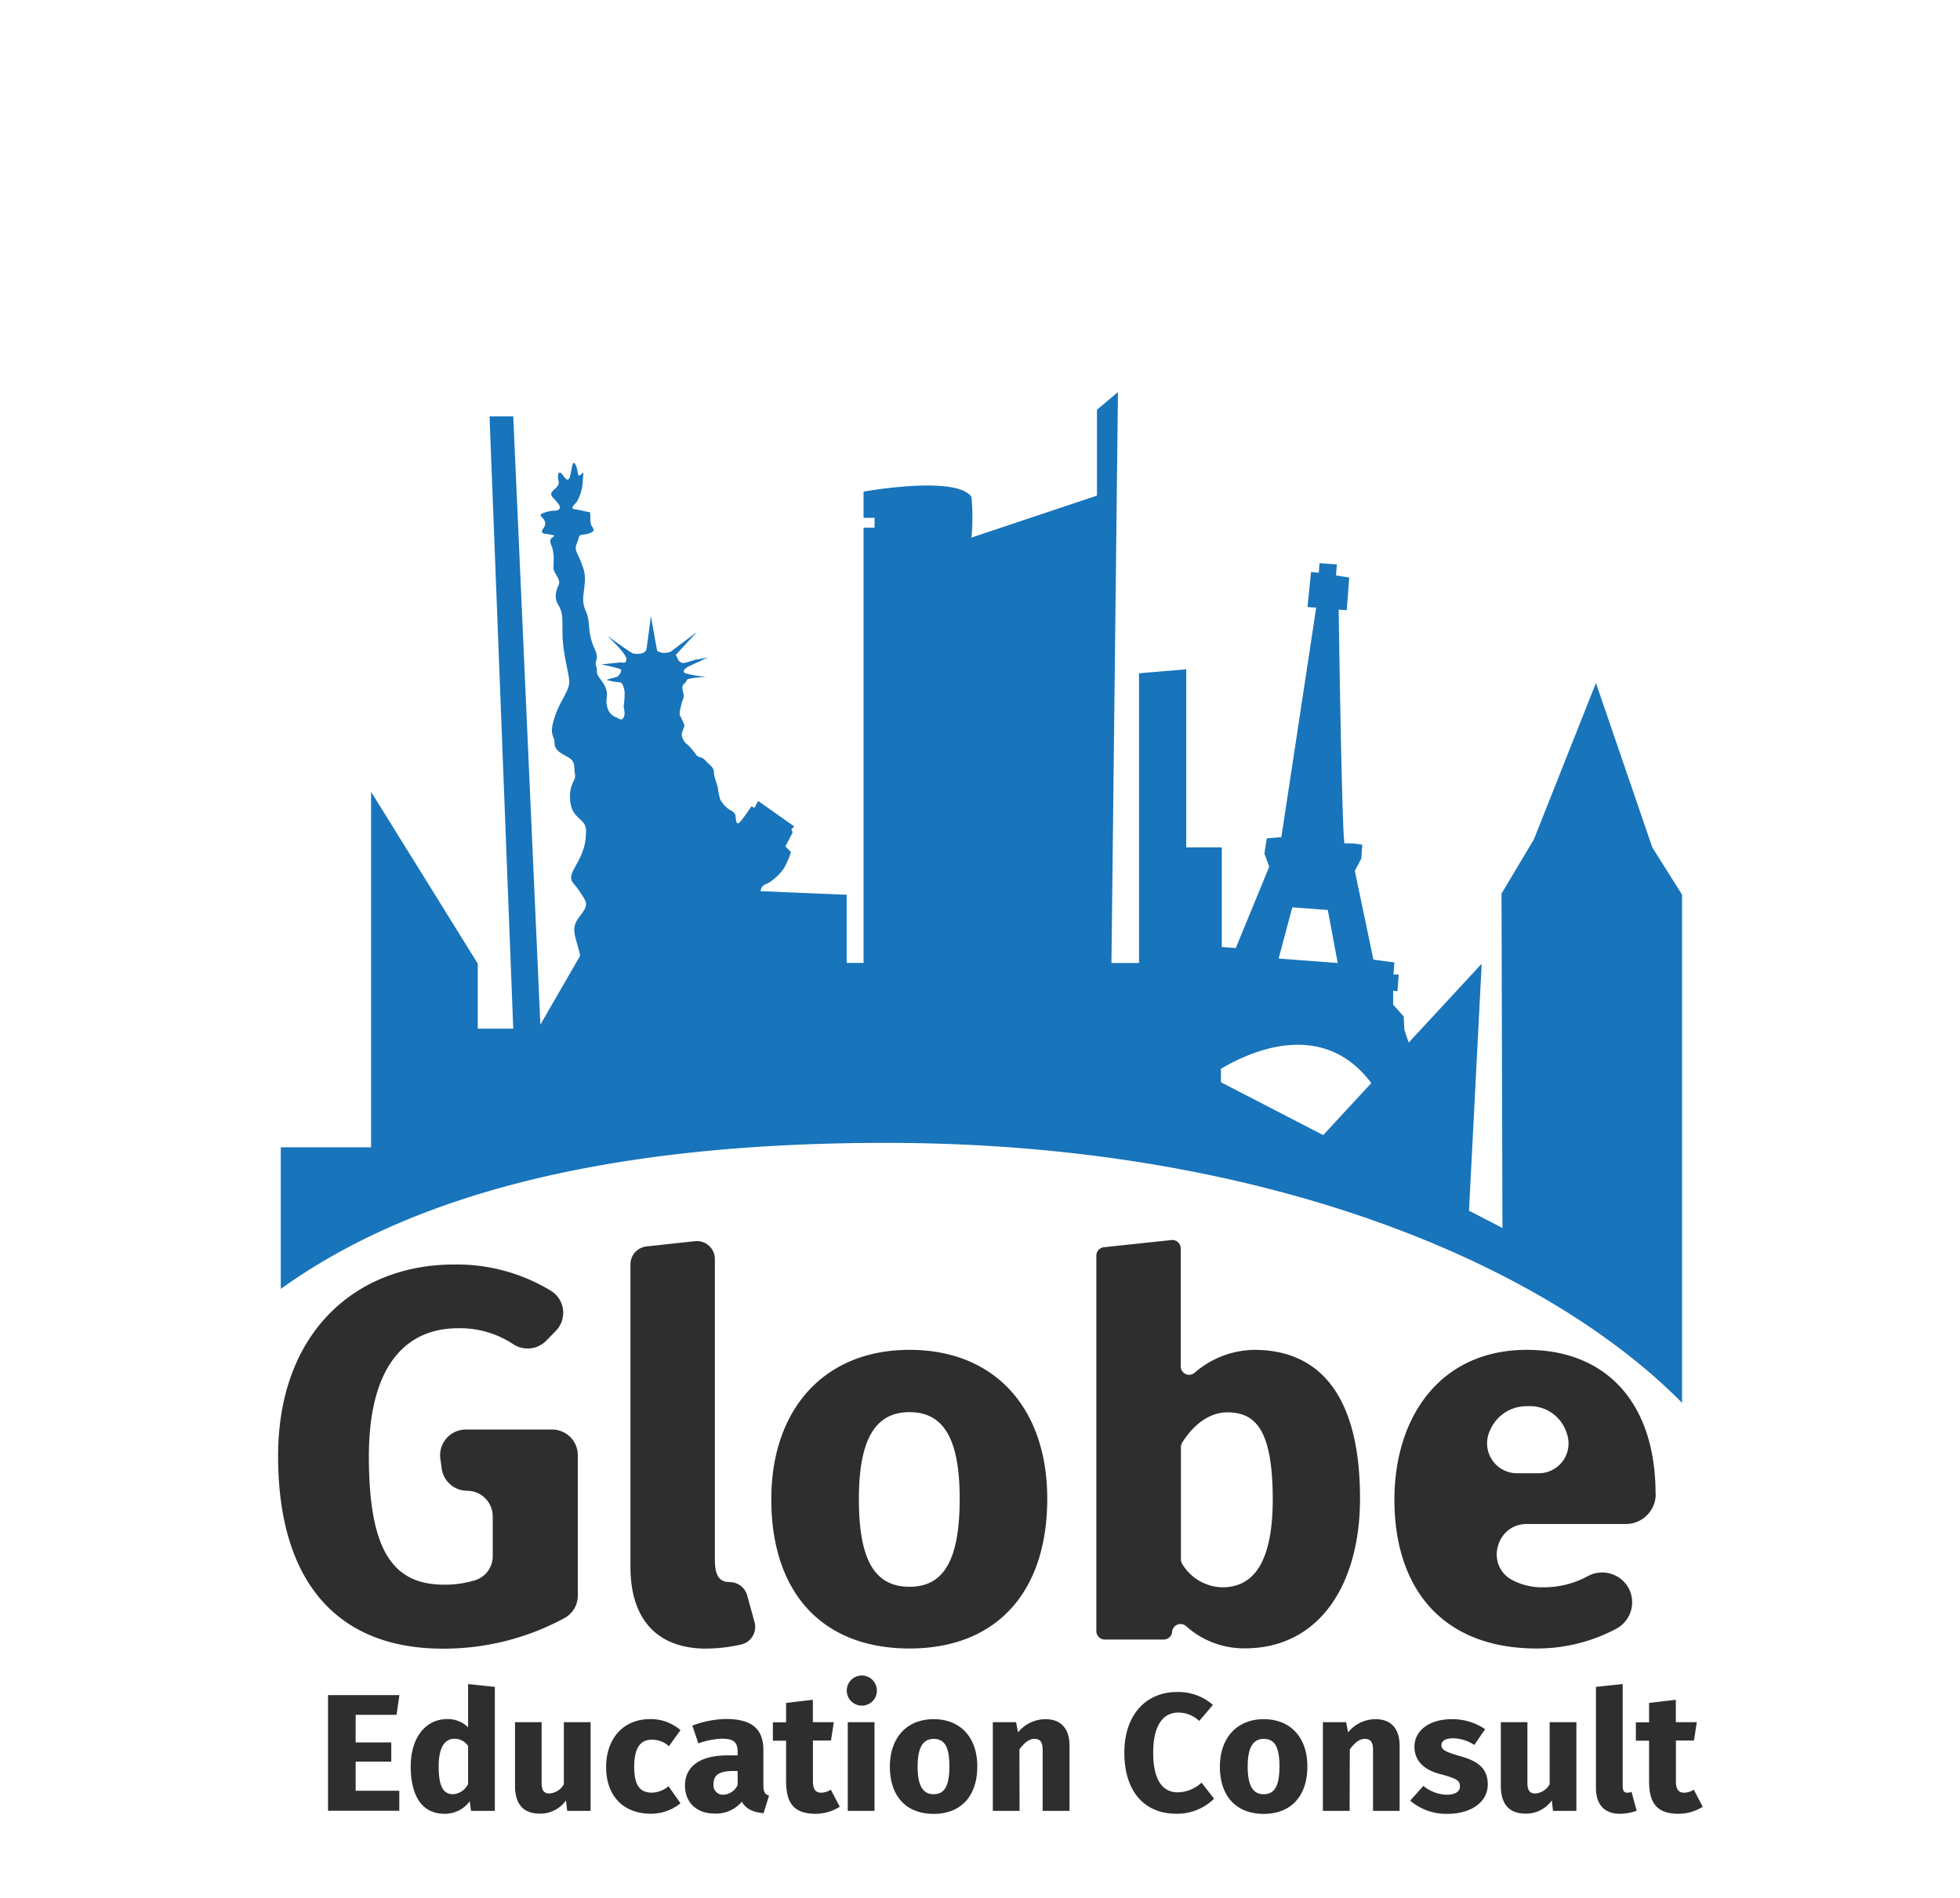
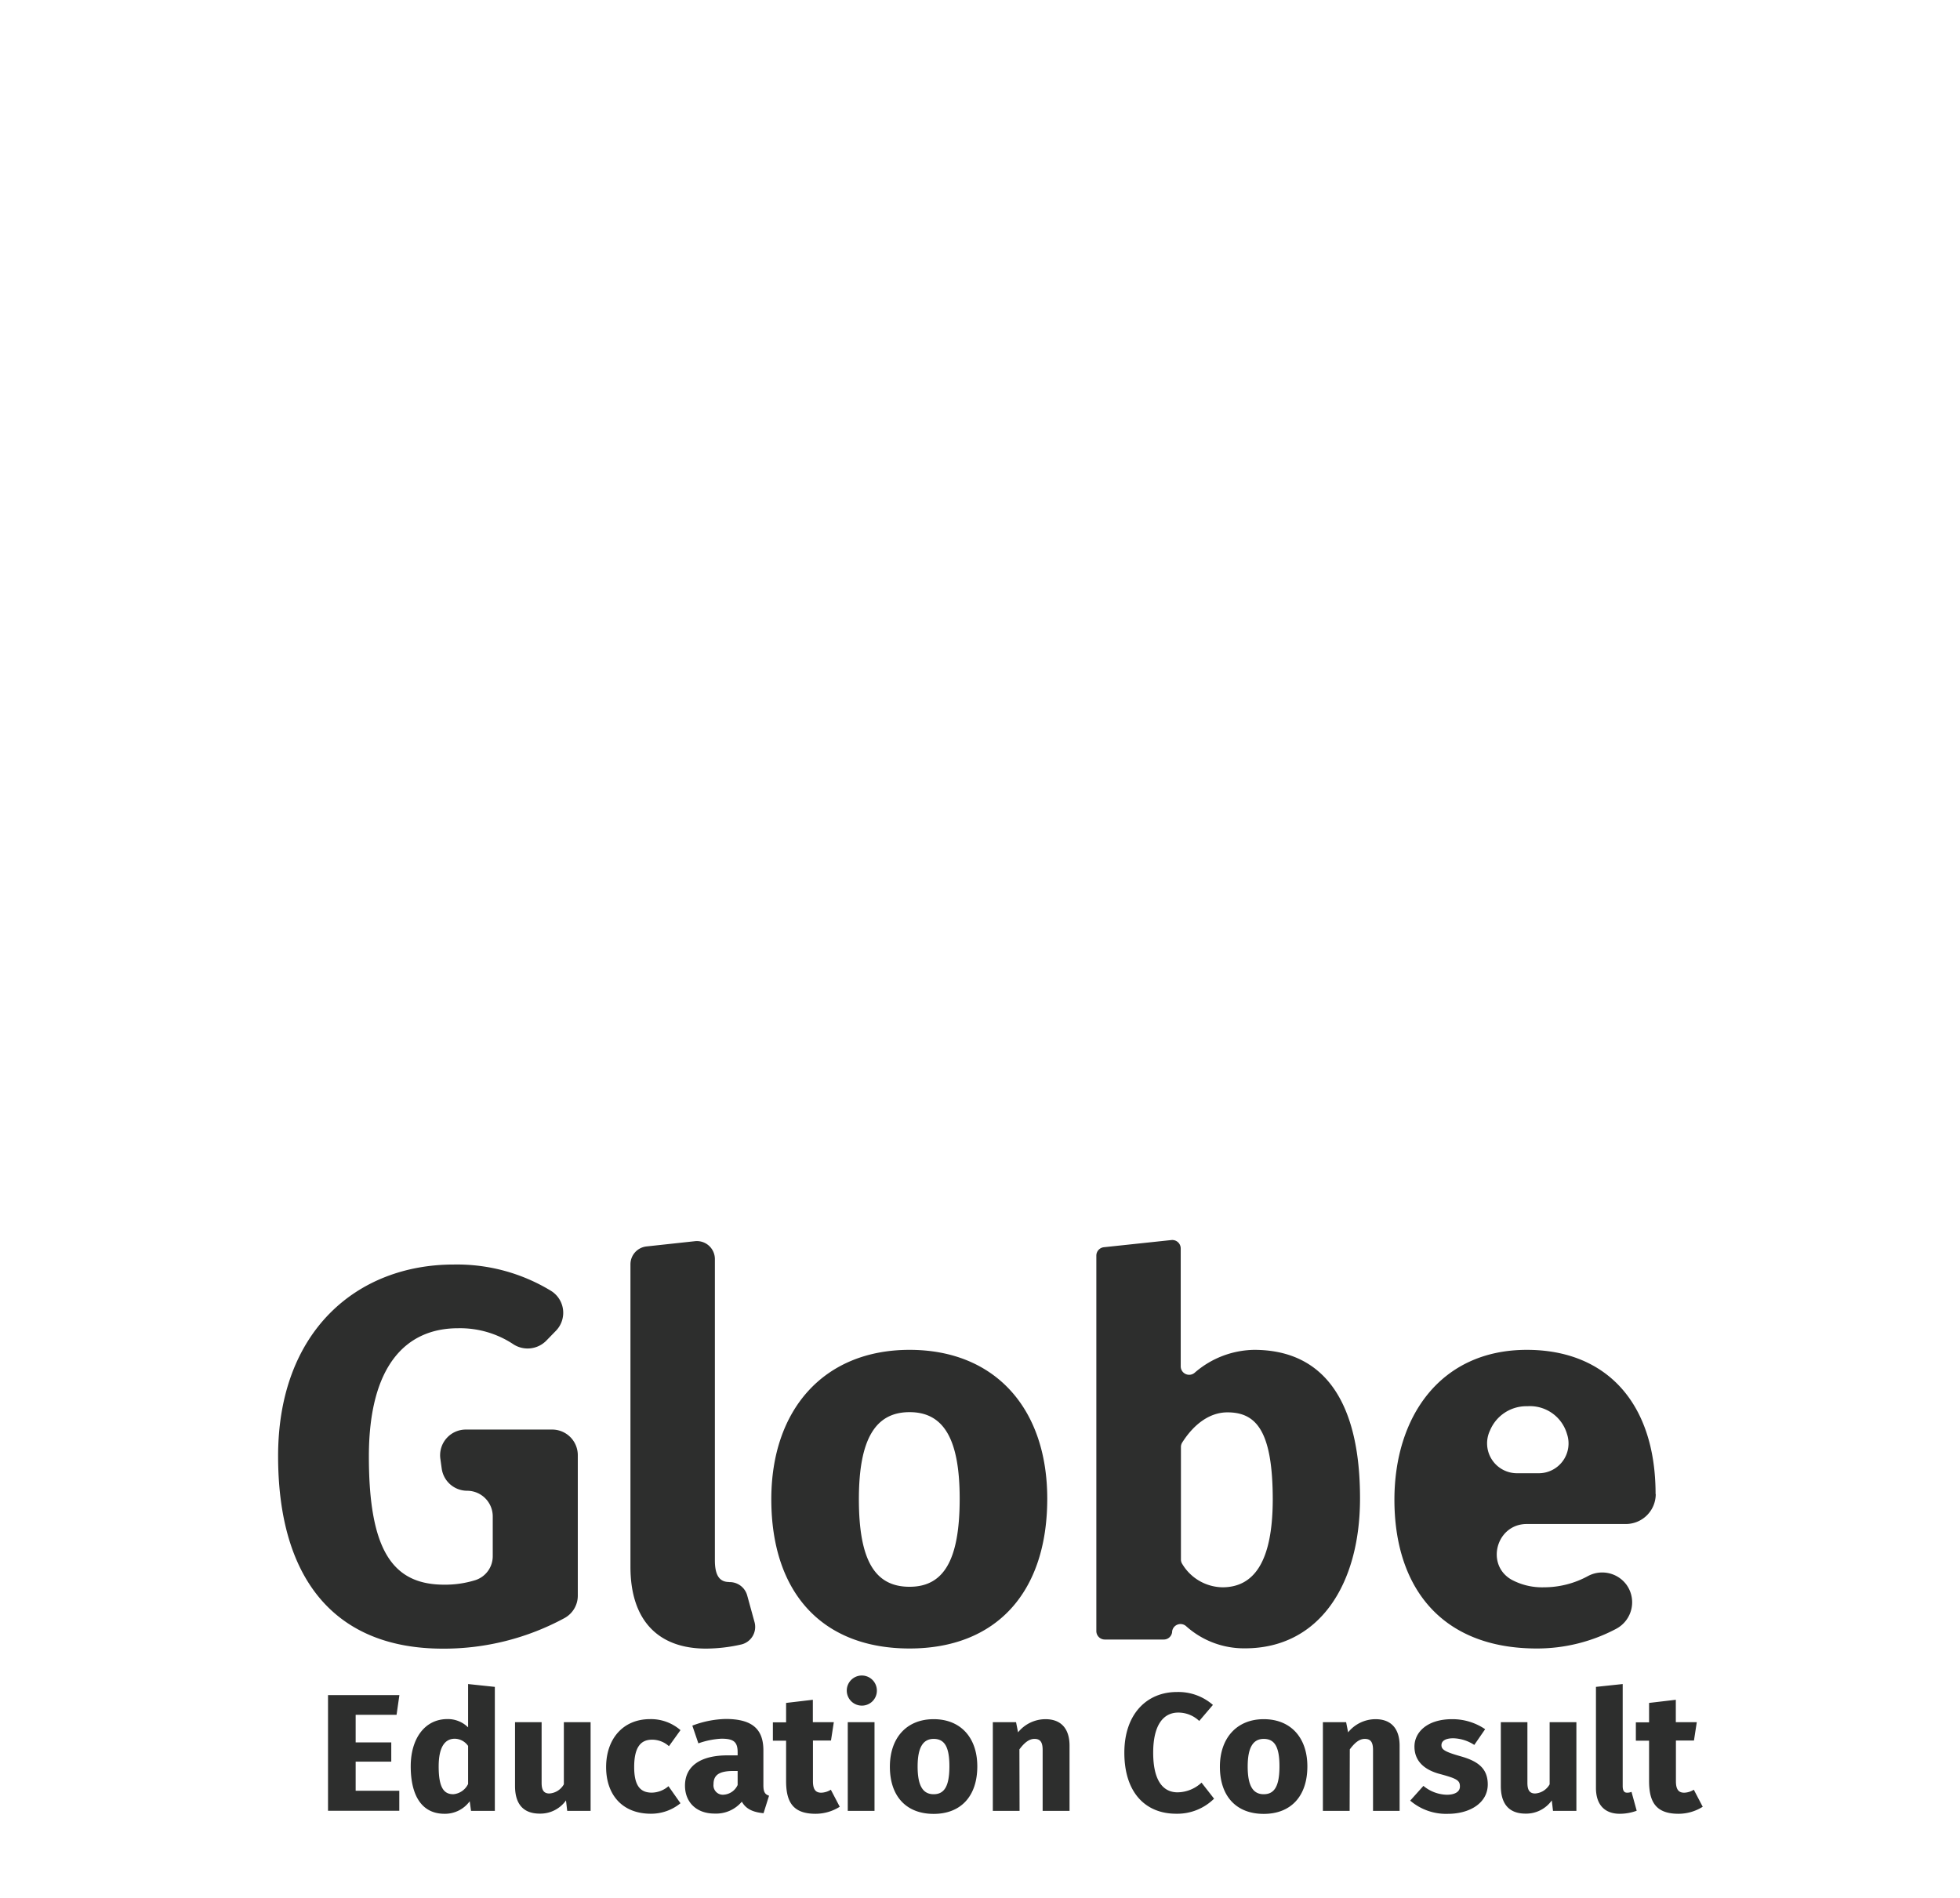
<svg xmlns="http://www.w3.org/2000/svg" viewBox="-11.89 0 361.79 361.94" width="2500" height="2421">
  <path d="M1.6 289.4h348.3v43.29H1.6zM214.95 203.81v2.57l19.5 10.08 9.17-9.92c-7.96-10.6-19.85-7.92-28.67-2.73zM235.33 173.53l-6.77-.51-2.57 9.77 11.23.85z" fill="none" />
-   <path d="M286.46 48.14C262.77 5.75 184.14 0 157.11 0 61.47 0-11.89 322.07 1.6 289.41c6.77-16.39 17.24-31.52 34.07-43.62v-27H53v-67.8l20.34 32.76v12.44h6.77L75.59 79.43h4.52l5.17 116 7.59-13.14c-.76-3.67-2-5.07-.12-7.47s1.39-2.66 0-4.82-2.41-1.9-.76-4.81 2-4.31 2-6.71-2.66-2.16-3-5.58 1.15-3.93.9-5.19.1-2.28-.9-3-3-1.27-3-2.92-1.14-1.39 0-4.94 3-5.19 2.78-7.22-1.19-5.38-1.26-8.36.07-3.61-.31-4.81-1.14-1.52-.95-3.23 1.14-1.65.25-3.23-.7-1.2-.7-2.79a7.79 7.79 0 0 0-.31-2.91c-.26-.63-.57-1.33 0-1.71s.63-.44-.32-.63-1.52-.07-1.58-.57.82-.89.57-1.84-1.28-1.08-.58-1.58a6.64 6.64 0 0 1 2.67-.57c.38-.07 1.2-.32.44-1.33s-1.71-1.52-1.2-2.22 1.52-1.08 1.26-2.09-.06-1.9.45-1.52 1.2 2 1.64.89.45-3.61 1.08-2.6.38 2.6 1 2.09.64-1.08.45 1.08a8.6 8.6 0 0 1-1.08 3.92c-.38.57-1.52 1.4-.44 1.52s2.4.57 2.66.51.31.25.31 1.46.32 1.07.51 1.64.13.64-.76 1-1.84-.07-2 .88-.82 1.65-.38 2.66.64 1.33 1.08 2.54a7.12 7.12 0 0 1 .44 3.67c-.12 1.84-.63 3.17.19 4.94s.51 3.17 1 5.26 1.45 2.85 1.07 4.18.18 1.14.09 2 .42 1.21 1.18 2.41a3.79 3.79 0 0 1 .7 2.79 4.09 4.09 0 0 0 .38 2.53 2.64 2.64 0 0 0 1.58 1.27c.32.12.89.76 1.27-.07s0-1.58 0-2.15a15.33 15.33 0 0 0 .17-2.85c-.17-.7-.36-1.71-.93-1.65a12.22 12.22 0 0 1-2.54-.5l2.09-.57s1.27-1.21.45-1.52a35 35 0 0 0-3.55-.83s3.36-.38 3.74-.38 1.2.32 1.07-.76-3.72-4.36-3.72-4.36 4.56 3.36 5 3.42a3.59 3.59 0 0 0 1.46 0 1.33 1.33 0 0 0 1-.63c.13-.32.89-6.52.89-6.52l1.2 6.65a4.35 4.35 0 0 0 .95.38 4.47 4.47 0 0 0 1.58-.19l5.07-3.8-4.15 4.39a10.66 10.66 0 0 1 .5 1 1.17 1.17 0 0 0 1.33.5c.76-.19 2-.63 2.22-.63s2.09-.38 2.09-.38l-3.8 1.77s-.95.51-.82 1 4.24.95 4.24.95-3.55.12-3.67.63-.83.76-.83 1.33a10 10 0 0 0 .26 1.52c.06.51-.38 1.27-.45 1.71s-.5 1.71-.25 2.22a10.37 10.37 0 0 1 .82 1.77c.07.38-.5 1.2-.5 1.9a2.77 2.77 0 0 0 1.2 1.9 14.94 14.94 0 0 1 1.65 2c.38.45 1 .19 1.71 1s1.58 1.2 1.58 2.21.76 2.54.76 3.11a15.5 15.5 0 0 0 .44 2.09 6.37 6.37 0 0 0 1.71 1.9c.32.13 1.14.57 1.21 1.2s.06 1.59.57 1.4 2.47-3.23 2.47-3.23l.57.31.69-1.33 6.91 4.88-.57.51.25.63-1.39 2.66 1.07 1.08a15.86 15.86 0 0 1-1.39 3.16 10.46 10.46 0 0 1-2.91 2.73c-.64.25-1.08.44-1.33.95a2.86 2.86 0 0 0-.18.61l16.24.68v13h3.22v-83h2.1V98.8h-2.1v-5s17.64-3.15 20.58 1a42.2 42.2 0 0 1 0 7.76l23.93-8V78.17l4-3.36-1.24 108.87h5.26v-55.29l9-.75v33.9h6.85v19l2.67.2 6.38-15.51-.92-2.51.45-2.9 2.78-.23s6.51-42.84 6.64-43.78a14 14 0 0 1-1.65-.12l.67-6.65 1.48.12.14-1.82 3.3.25-.16 2.09 2.52.41-.47 6.22-1.54-.11s.59 41.88 1.1 44.58a15 15 0 0 1 3.41.26l-.2 2.64-1.23 2.34 3.54 16.92 4 .53-.17 2.31h1l-.24 3.2-.82-.12v2.66l2 2.25.14 2.56.82 2.43 13.92-15.07-2.26 47.15 6.38 3.3 3.57-100.47 19.59 35.94 11.09 1v96.85c9.09 9.2 15 18.89 17.27 28.34 16.01 66.14 26.43-140.07-33.69-247.66z" fill="none" />
-   <path d="M302.88 251.84v-81.23l-5.67-9-10.75-31.36-11.84 29.83-6.17 10.33.18 63.76-6.38-3.3 2.42-47.09-13.92 15.04-.82-2.43-.14-2.56-2-2.25v-2.66l.82.12.24-3.2h-1l.17-2.31-4-.53-3.54-16.93 1.23-2.34.2-2.64a15 15 0 0 0-3.41-.26c-.51-2.7-1.1-44.58-1.1-44.58l1.54.11.47-6.22-2.52-.41.16-2.09-3.3-.25-.14 1.82-1.48-.12-.67 6.65a14 14 0 0 0 1.65.12c-.13.94-6.64 43.78-6.64 43.78l-2.78.23-.45 2.9.92 2.51-6.38 15.51-2.67-.2v-19h-6.78v-33.95l-9 .75v55.25h-5.26l1.24-108.87-4 3.36v16.38l-23.93 8a42.2 42.2 0 0 0 0-7.76c-2.94-4.2-20.58-1-20.58-1v5h2.1v1.88h-2.1v83h-3.22v-13l-16.43-.69a2.86 2.86 0 0 1 .18-.61c.25-.51.69-.7 1.33-.95a10.46 10.46 0 0 0 2.91-2.73 15.86 15.86 0 0 0 1.39-3.16l-1.07-1.08 1.39-2.66-.25-.63.57-.51-6.91-4.88-.69 1.33-.57-.31s-2 3-2.47 3.23-.51-.76-.57-1.4-.89-1.07-1.21-1.2a6.37 6.37 0 0 1-1.71-1.9 15.5 15.5 0 0 1-.44-2.09c0-.57-.76-2.09-.76-3.11s-.89-1.39-1.58-2.21-1.33-.57-1.71-1a14.94 14.94 0 0 0-1.65-2 2.77 2.77 0 0 1-1.2-1.9c0-.7.57-1.52.5-1.9a10.37 10.37 0 0 0-.82-1.77c-.25-.51.19-1.78.25-2.22s.51-1.2.45-1.71a10 10 0 0 1-.26-1.52c0-.57.7-.82.83-1.33s3.67-.63 3.67-.63-4.12-.45-4.24-.95.82-1 .82-1l3.8-1.77s-1.84.38-2.09.38-1.46.44-2.22.63a1.17 1.17 0 0 1-1.33-.5 10.66 10.66 0 0 0-.5-1l4.05-4.37-5.07 3.8a4.47 4.47 0 0 1-1.58.19 4.35 4.35 0 0 1-.95-.38l-1.2-6.65s-.76 6.2-.89 6.52a1.33 1.33 0 0 1-1 .63 3.59 3.59 0 0 1-1.46 0c-.44-.06-5-3.42-5-3.42s3.55 3.3 3.67 4.37-.69.76-1.07.76-3.74.38-3.74.38a35 35 0 0 1 3.55.83c.82.31-.45 1.52-.45 1.52l-2.09.57a12.22 12.22 0 0 0 2.54.5c.57-.06.76 1 .93 1.65a15.33 15.33 0 0 1-.17 2.85c0 .57.38 1.33 0 2.15s-.95.19-1.27.07a2.64 2.64 0 0 1-1.58-1.27 4.09 4.09 0 0 1-.38-2.53 3.79 3.79 0 0 0-.7-2.79c-.76-1.2-1.27-1.52-1.18-2.41s-.47-.69-.09-2-.57-2.09-1.07-4.18-.19-3.49-1-5.26-.31-3.1-.19-4.94a7.12 7.12 0 0 0-.44-3.67c-.44-1.21-.63-1.52-1.08-2.54s.19-1.71.38-2.66 1.14-.5 2-.88 1-.45.76-1-.51-.44-.51-1.64-.06-1.52-.31-1.46-1.59-.38-2.66-.51.06-.95.44-1.52a8.6 8.6 0 0 0 1.08-3.92c.19-2.16.19-1.59-.45-1.08s-.38-1.08-1-2.09-.63 1.52-1.08 2.6-1.14-.51-1.64-.89-.7.51-.45 1.52-.76 1.39-1.26 2.09.44 1.2 1.2 2.22-.06 1.26-.44 1.33a6.64 6.64 0 0 0-2.67.57c-.7.5.32.63.58 1.58s-.64 1.33-.57 1.84.63.38 1.58.57.89.25.32.63-.26 1.08 0 1.71a7.79 7.79 0 0 1 .31 2.91c0 1.59-.19 1.21.7 2.79s-.06 1.52-.25 3.23.57 2 .95 3.23.25 1.84.31 4.81 1 6.34 1.26 8.36-1.64 3.68-2.78 7.22 0 3.3 0 4.94 2 2.16 3 2.92.65 1.77.9 3-1.27 1.77-.9 5.19 3.05 3.17 3 5.58-.36 3.8-2 6.71-.64 2.66.76 4.81 1.9 2.41 0 4.82-.64 3.8.12 7.47l-7.59 13.14L80 79.4h-4.52L80 196.16h-6.77v-12.41l-20.34-32.76v67.8H35.67v27c23.58-16.94 59.62-27.85 115.43-27.85 71.26 0 125.2 22.67 151.78 49.57zm-74.32-78.82l6.77.51 1.89 10.11-11.27-.85zm5.89 43.44l-19.5-10.08v-2.57c8.82-5.19 20.71-7.92 28.67 2.73z" fill="#1874bb" />
  <path d="M71.2 284.28a4.89 4.89 0 0 1 4.89 4.89v7.53a4.79 4.79 0 0 1-3.24 4.6 19.31 19.31 0 0 1-6 .89c-9.66 0-14.38-6.24-14.38-24.45 0-17.41 7.14-24.45 17-24.45a18.38 18.38 0 0 1 10.62 3.1 5 5 0 0 0 6.28-.8l1.8-1.85a4.92 4.92 0 0 0-1-7.6 34.44 34.44 0 0 0-18.51-5c-18.51 0-33.5 12.78-33.5 36.53 0 23.94 11.27 36.72 31.39 36.72a48.28 48.28 0 0 0 23.26-5.85 4.87 4.87 0 0 0 2.5-4.27V277.5a4.89 4.89 0 0 0-4.89-4.89H70.95a4.9 4.9 0 0 0-4.85 5.56l.26 1.88a4.9 4.9 0 0 0 4.84 4.23zM121.16 301.68c-1.71 0-2.71-1.1-2.71-4.12v-57.45a3.43 3.43 0 0 0-3.8-3.42l-9.23 1a3.43 3.43 0 0 0-3.07 3.42v57.68c0 10.46 5.53 15.59 14.39 15.59a30.68 30.68 0 0 0 6.76-.79 3.44 3.44 0 0 0 2.51-4.26l-1.41-5.13a3.46 3.46 0 0 0-3.41-2.5zM155.57 257.41c-16.4 0-26.36 11.47-26.36 28.48 0 18 9.86 28.47 26.36 28.47s26.26-10.66 26.26-28.57c0-17.11-9.88-28.38-26.26-28.38zm0 45.18c-6.54 0-9.66-4.93-9.66-16.7 0-11.57 3.22-16.6 9.66-16.6s9.56 5 9.56 16.5c0 11.87-3.12 16.8-9.56 16.8zM221.27 257.41a17.66 17.66 0 0 0-11.3 4.34 1.61 1.61 0 0 1-2.69-1.19v-22.49a1.61 1.61 0 0 0-1.77-1.6l-12.89 1.37a1.61 1.61 0 0 0-1.43 1.6v71.6a1.61 1.61 0 0 0 1.6 1.61h11.26a1.6 1.6 0 0 0 1.59-1.42v-.09a1.61 1.61 0 0 1 2.71-1 16.52 16.52 0 0 0 11.19 4.19c14.09 0 21.93-12.07 21.93-28.57.02-17.38-6.11-28.35-20.2-28.35zm-6 45.28a9.11 9.11 0 0 1-7.68-4.42 1.58 1.58 0 0 1-.27-.89v-21.44a1.62 1.62 0 0 1 .26-.88c2.28-3.58 5.3-5.73 8.6-5.73 5.43 0 8.65 3.42 8.65 16.7-.04 11.91-3.66 16.66-9.6 16.66zM297.83 284.88c0-17.3-9.35-27.47-24.55-27.47-16.5 0-25.25 12.78-25.25 28.58 0 16.6 8.85 28.37 27.17 28.37a32.2 32.2 0 0 0 15.11-3.75 5.72 5.72 0 0 0 1.94-8.45 5.75 5.75 0 0 0-7.3-1.62 17.49 17.49 0 0 1-8.42 2.15 12.28 12.28 0 0 1-6.18-1.46c-5-2.87-2.88-10.61 2.92-10.61h18.89a5.7 5.7 0 0 0 5.7-5.67zm-26.41-3.94a5.7 5.7 0 0 1-5.16-8.16 7.51 7.51 0 0 1 7.13-4.62 7.35 7.35 0 0 1 7.54 5.27 5.68 5.68 0 0 1-5.42 7.51zM49.95 327.01v5.26h6.79v3.67h-6.79v5.55h8.32v3.82H44.68v-22.06h13.61l-.54 3.76zM71.39 329.4v-8.26l5.1.54v23.65h-4.54l-.25-1.84a5.85 5.85 0 0 1-4.81 2.39c-4.4 0-6.44-3.57-6.44-9.06 0-5.22 2.64-9 7-9a5.47 5.47 0 0 1 3.94 1.58zm-5.61 7.46c0 4.2 1.08 5.29 2.8 5.29a3.46 3.46 0 0 0 2.81-1.95v-7.26a3.14 3.14 0 0 0-2.52-1.37c-1.85-.01-3.09 1.49-3.09 5.29zM85.41 328.41v11.53c0 1.18.25 2.07 1.47 2.07a3.42 3.42 0 0 0 2.77-1.75v-11.85h5.1v16.92h-4.46l-.23-2a6 6 0 0 1-5 2.52c-3.29 0-4.72-2-4.72-5.26v-12.18zM109.6 340.62l2.29 3.25a8.85 8.85 0 0 1-5.64 2c-5.45 0-8.54-3.61-8.54-8.9s3.15-9.14 8.38-9.14a8.57 8.57 0 0 1 5.8 2.1l-2.2 3.06a4.8 4.8 0 0 0-3.22-1.24c-2.16 0-3.41 1.43-3.41 5.22s1.34 4.88 3.38 4.88a5 5 0 0 0 3.16-1.23zM127.7 340.43c0 1.27.29 1.75 1.08 2l-1.05 3.34c-2-.19-3.35-.79-4.14-2.2a6.42 6.42 0 0 1-5.2 2.27c-3.5 0-5.64-2.2-5.64-5.33 0-3.66 2.87-5.77 8.1-5.77h1.94v-.6c0-2-.8-2.58-3.09-2.58a15.44 15.44 0 0 0-4.4.89l-1.15-3.38a19 19 0 0 1 6.35-1.27c5.16 0 7.2 2 7.2 6zm-4.91 0v-2.71h-.84c-2.81 0-3.76.86-3.76 2.52a1.79 1.79 0 0 0 1.94 2 3.15 3.15 0 0 0 2.66-1.85zM142.26 344.54a8.64 8.64 0 0 1-4.62 1.34c-4.37 0-5.61-2.33-5.61-6.25v-7.69h-2.52v-3.5h2.52v-3.7l5.1-.6v4.27h4l-.54 3.5h-3.44v7.75c0 1.63.54 2.2 1.59 2.2a3.65 3.65 0 0 0 1.82-.57zM146.34 325.25a2.87 2.87 0 1 1 3-2.87 2.85 2.85 0 0 1-3 2.87zm-2.55 20.08v-16.92h5.1v16.92zM160.17 327.84c5.19 0 8.32 3.57 8.32 9 0 5.68-3.13 9.06-8.32 9.06s-8.35-3.32-8.35-9c0-5.43 3.13-9.06 8.35-9.06zm0 3.76c-2 0-3.06 1.59-3.06 5.26s1 5.29 3.06 5.29 3-1.57 3-5.33-.96-5.22-3-5.22zM176.55 345.33h-5.1v-16.92h4.43l.38 1.94a6.75 6.75 0 0 1 5.23-2.51c3 0 4.59 1.84 4.59 5.06v12.43h-5.13V333.7c0-1.56-.51-2.1-1.56-2.1s-1.95.76-2.87 2zM211.25 339.94l2.39 3.06a10 10 0 0 1-7.23 2.87c-5.87 0-9.88-4.05-9.88-11.64 0-7.39 4.3-11.57 10-11.57a10 10 0 0 1 6.89 2.46l-2.61 3.06a5.79 5.79 0 0 0-4-1.6c-2.77 0-4.78 2.27-4.78 7.65s1.91 7.56 4.66 7.56a6.83 6.83 0 0 0 4.56-1.85zM223.11 327.84c5.19 0 8.32 3.57 8.32 9 0 5.68-3.13 9.06-8.32 9.06s-8.36-3.32-8.36-9c0-5.43 3.2-9.06 8.36-9.06zm0 3.76c-2 0-3.06 1.59-3.06 5.26s1 5.29 3.06 5.29 3-1.57 3-5.33-.96-5.22-3-5.22zM239.49 345.33h-5.1v-16.92h4.43l.38 1.94a6.75 6.75 0 0 1 5.23-2.51c3 0 4.59 1.84 4.59 5.06v12.43h-5.07V333.7c0-1.56-.51-2.1-1.57-2.1s-1.94.76-2.86 2zM260.52 340.68c0-1.15-.51-1.5-3.83-2.39-3-.8-4.84-2.49-4.84-5.23s2.45-5.22 7.17-5.22a11.07 11.07 0 0 1 6.31 1.91l-2.07 3a7.69 7.69 0 0 0-4-1.27c-1.5 0-2.26.51-2.26 1.31s.51 1.24 3.67 2.13 5.16 2.23 5.16 5.36c0 3.53-3.41 5.61-7.62 5.61a10.5 10.5 0 0 1-7.17-2.52l2.52-2.81a7.23 7.23 0 0 0 4.49 1.69c1.54-.01 2.47-.58 2.47-1.57zM273.39 328.41v11.53c0 1.18.26 2.07 1.47 2.07a3.42 3.42 0 0 0 2.77-1.75v-11.85h5.1v16.92h-4.46l-.23-2a6 6 0 0 1-5 2.52c-3.28 0-4.72-2-4.72-5.26v-12.18zM294.23 345.3a9.5 9.5 0 0 1-3.22.58c-2.8 0-4.55-1.63-4.55-4.94v-19.26l5.1-.54v19.41c0 1 .31 1.31.86 1.31a2.26 2.26 0 0 0 .82-.16zM306.82 344.54a8.67 8.67 0 0 1-4.62 1.34c-4.37 0-5.61-2.33-5.61-6.25v-7.69h-2.52v-3.5h2.52v-3.7l5.1-.6v4.27h4l-.54 3.5h-3.44v7.75c0 1.63.54 2.2 1.59 2.2a3.65 3.65 0 0 0 1.82-.57z" fill="#2d2e2d" />
</svg>